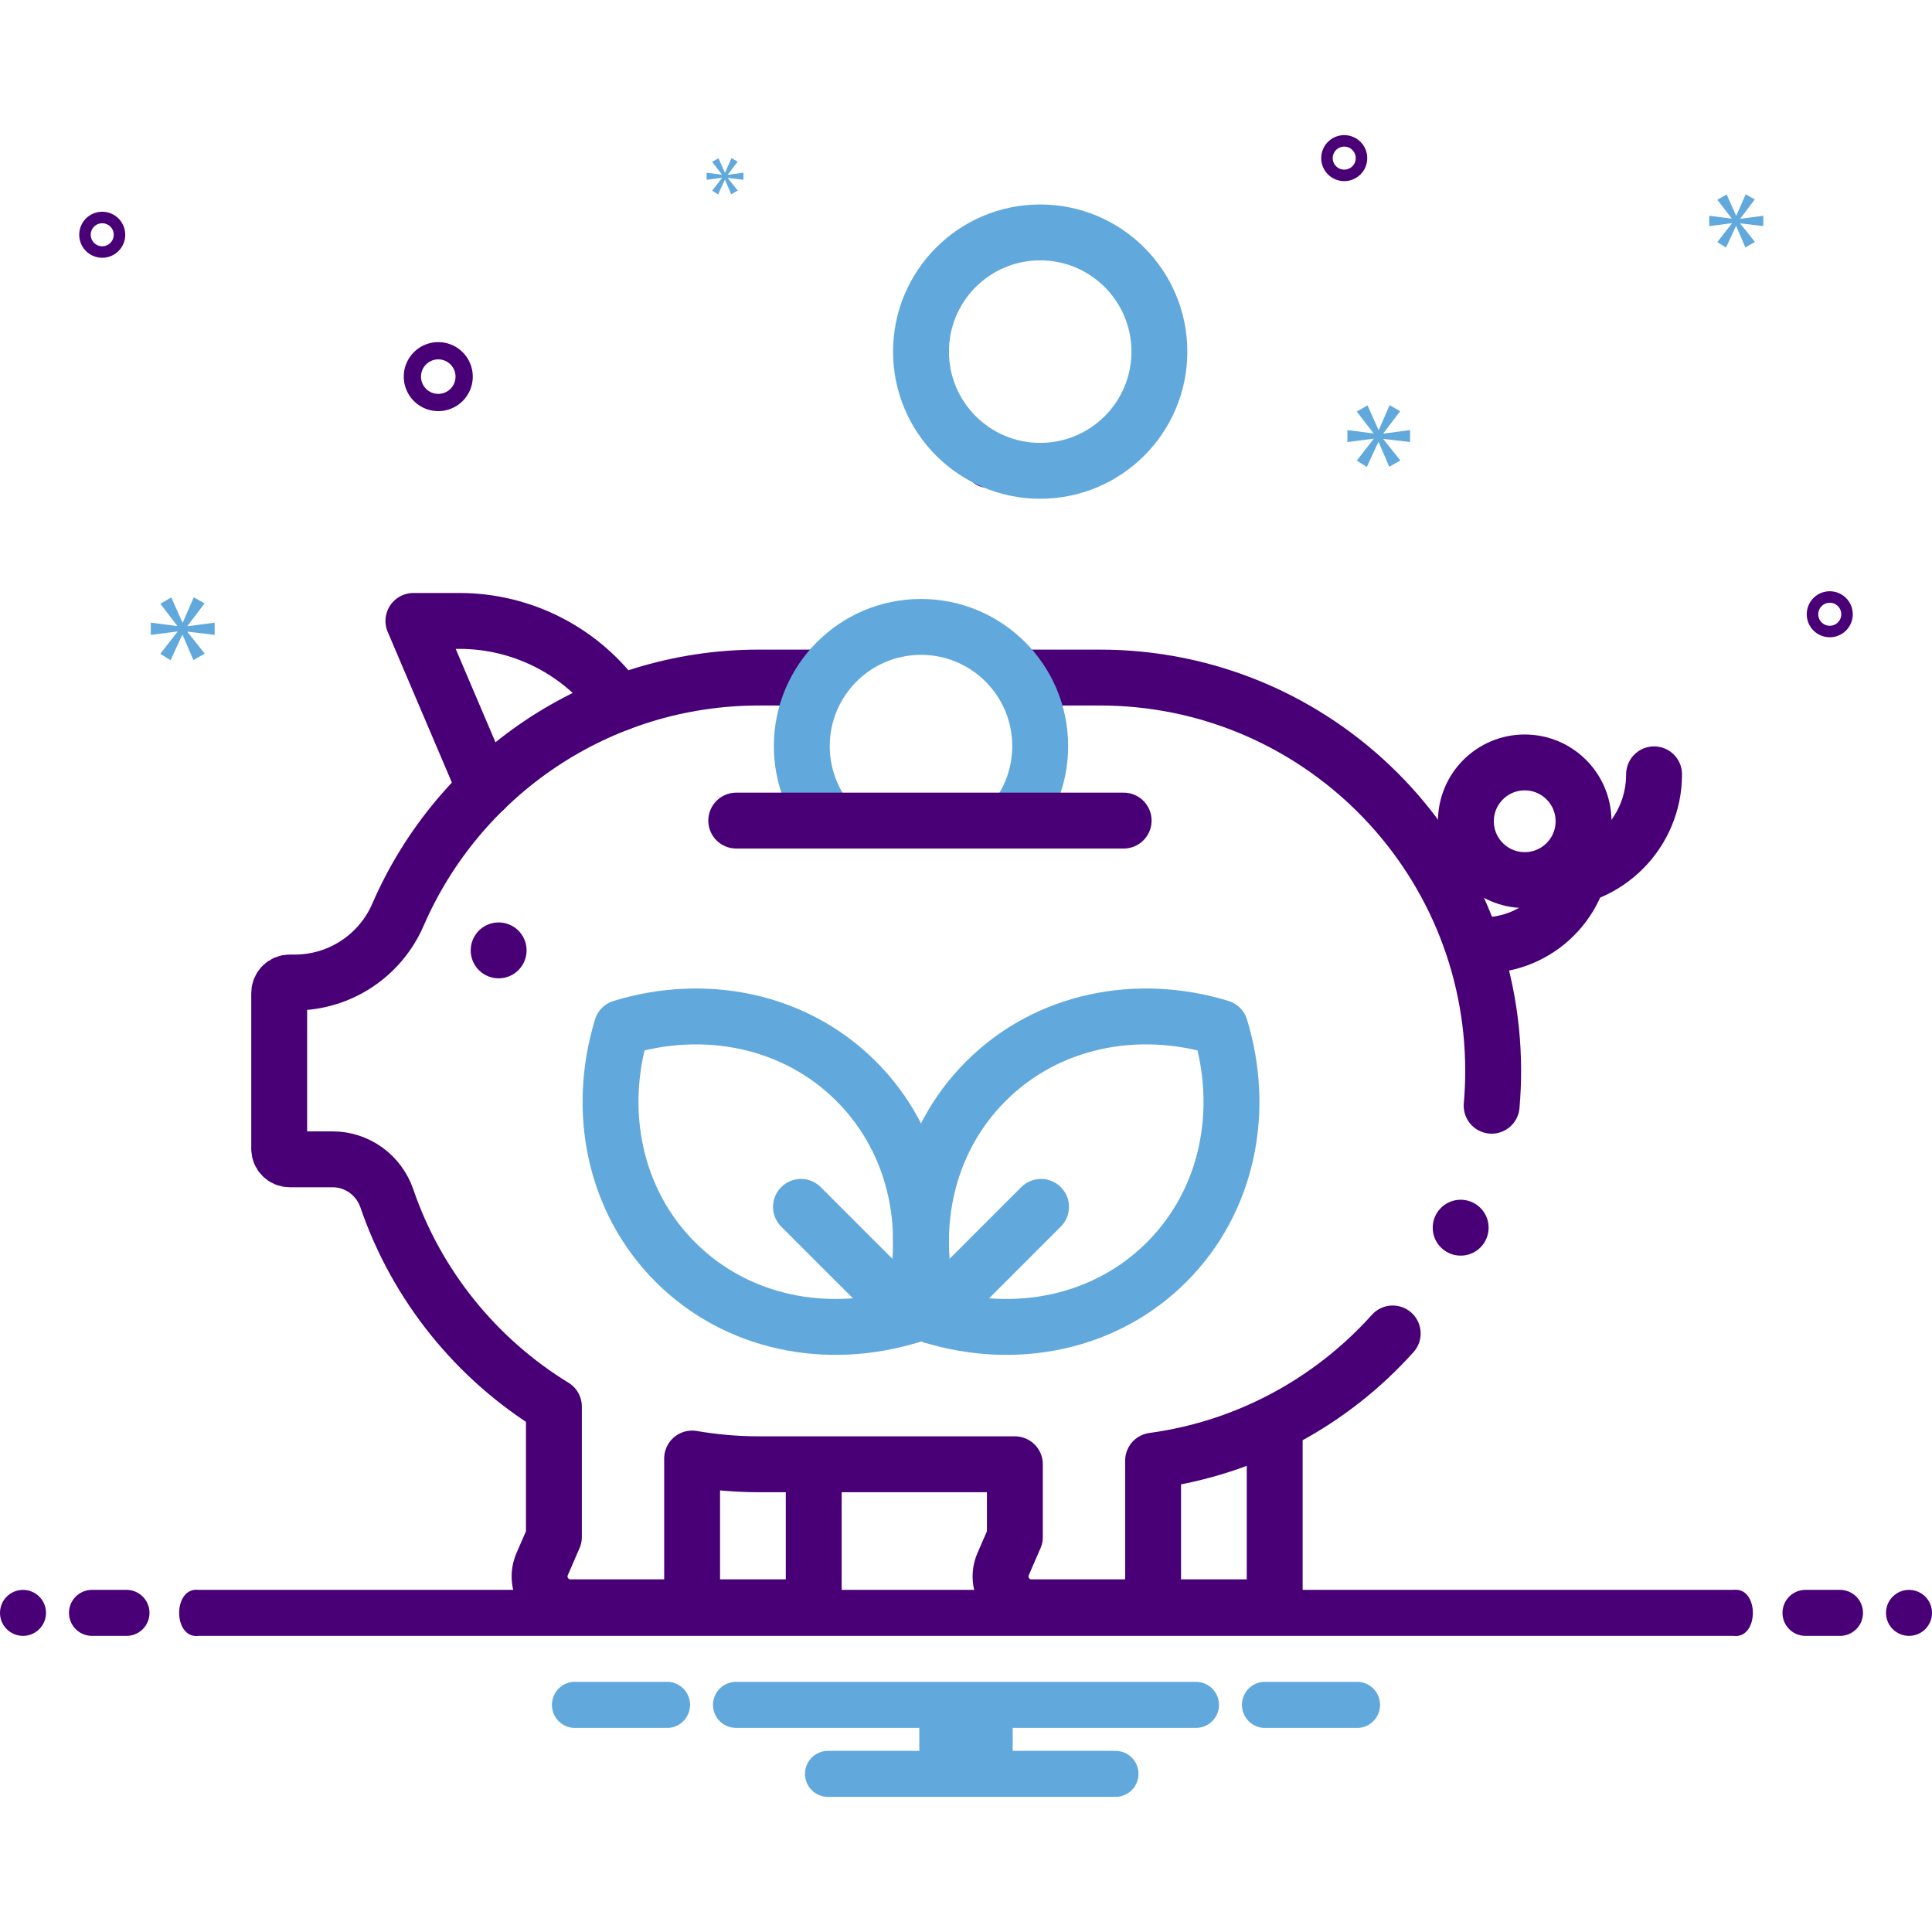
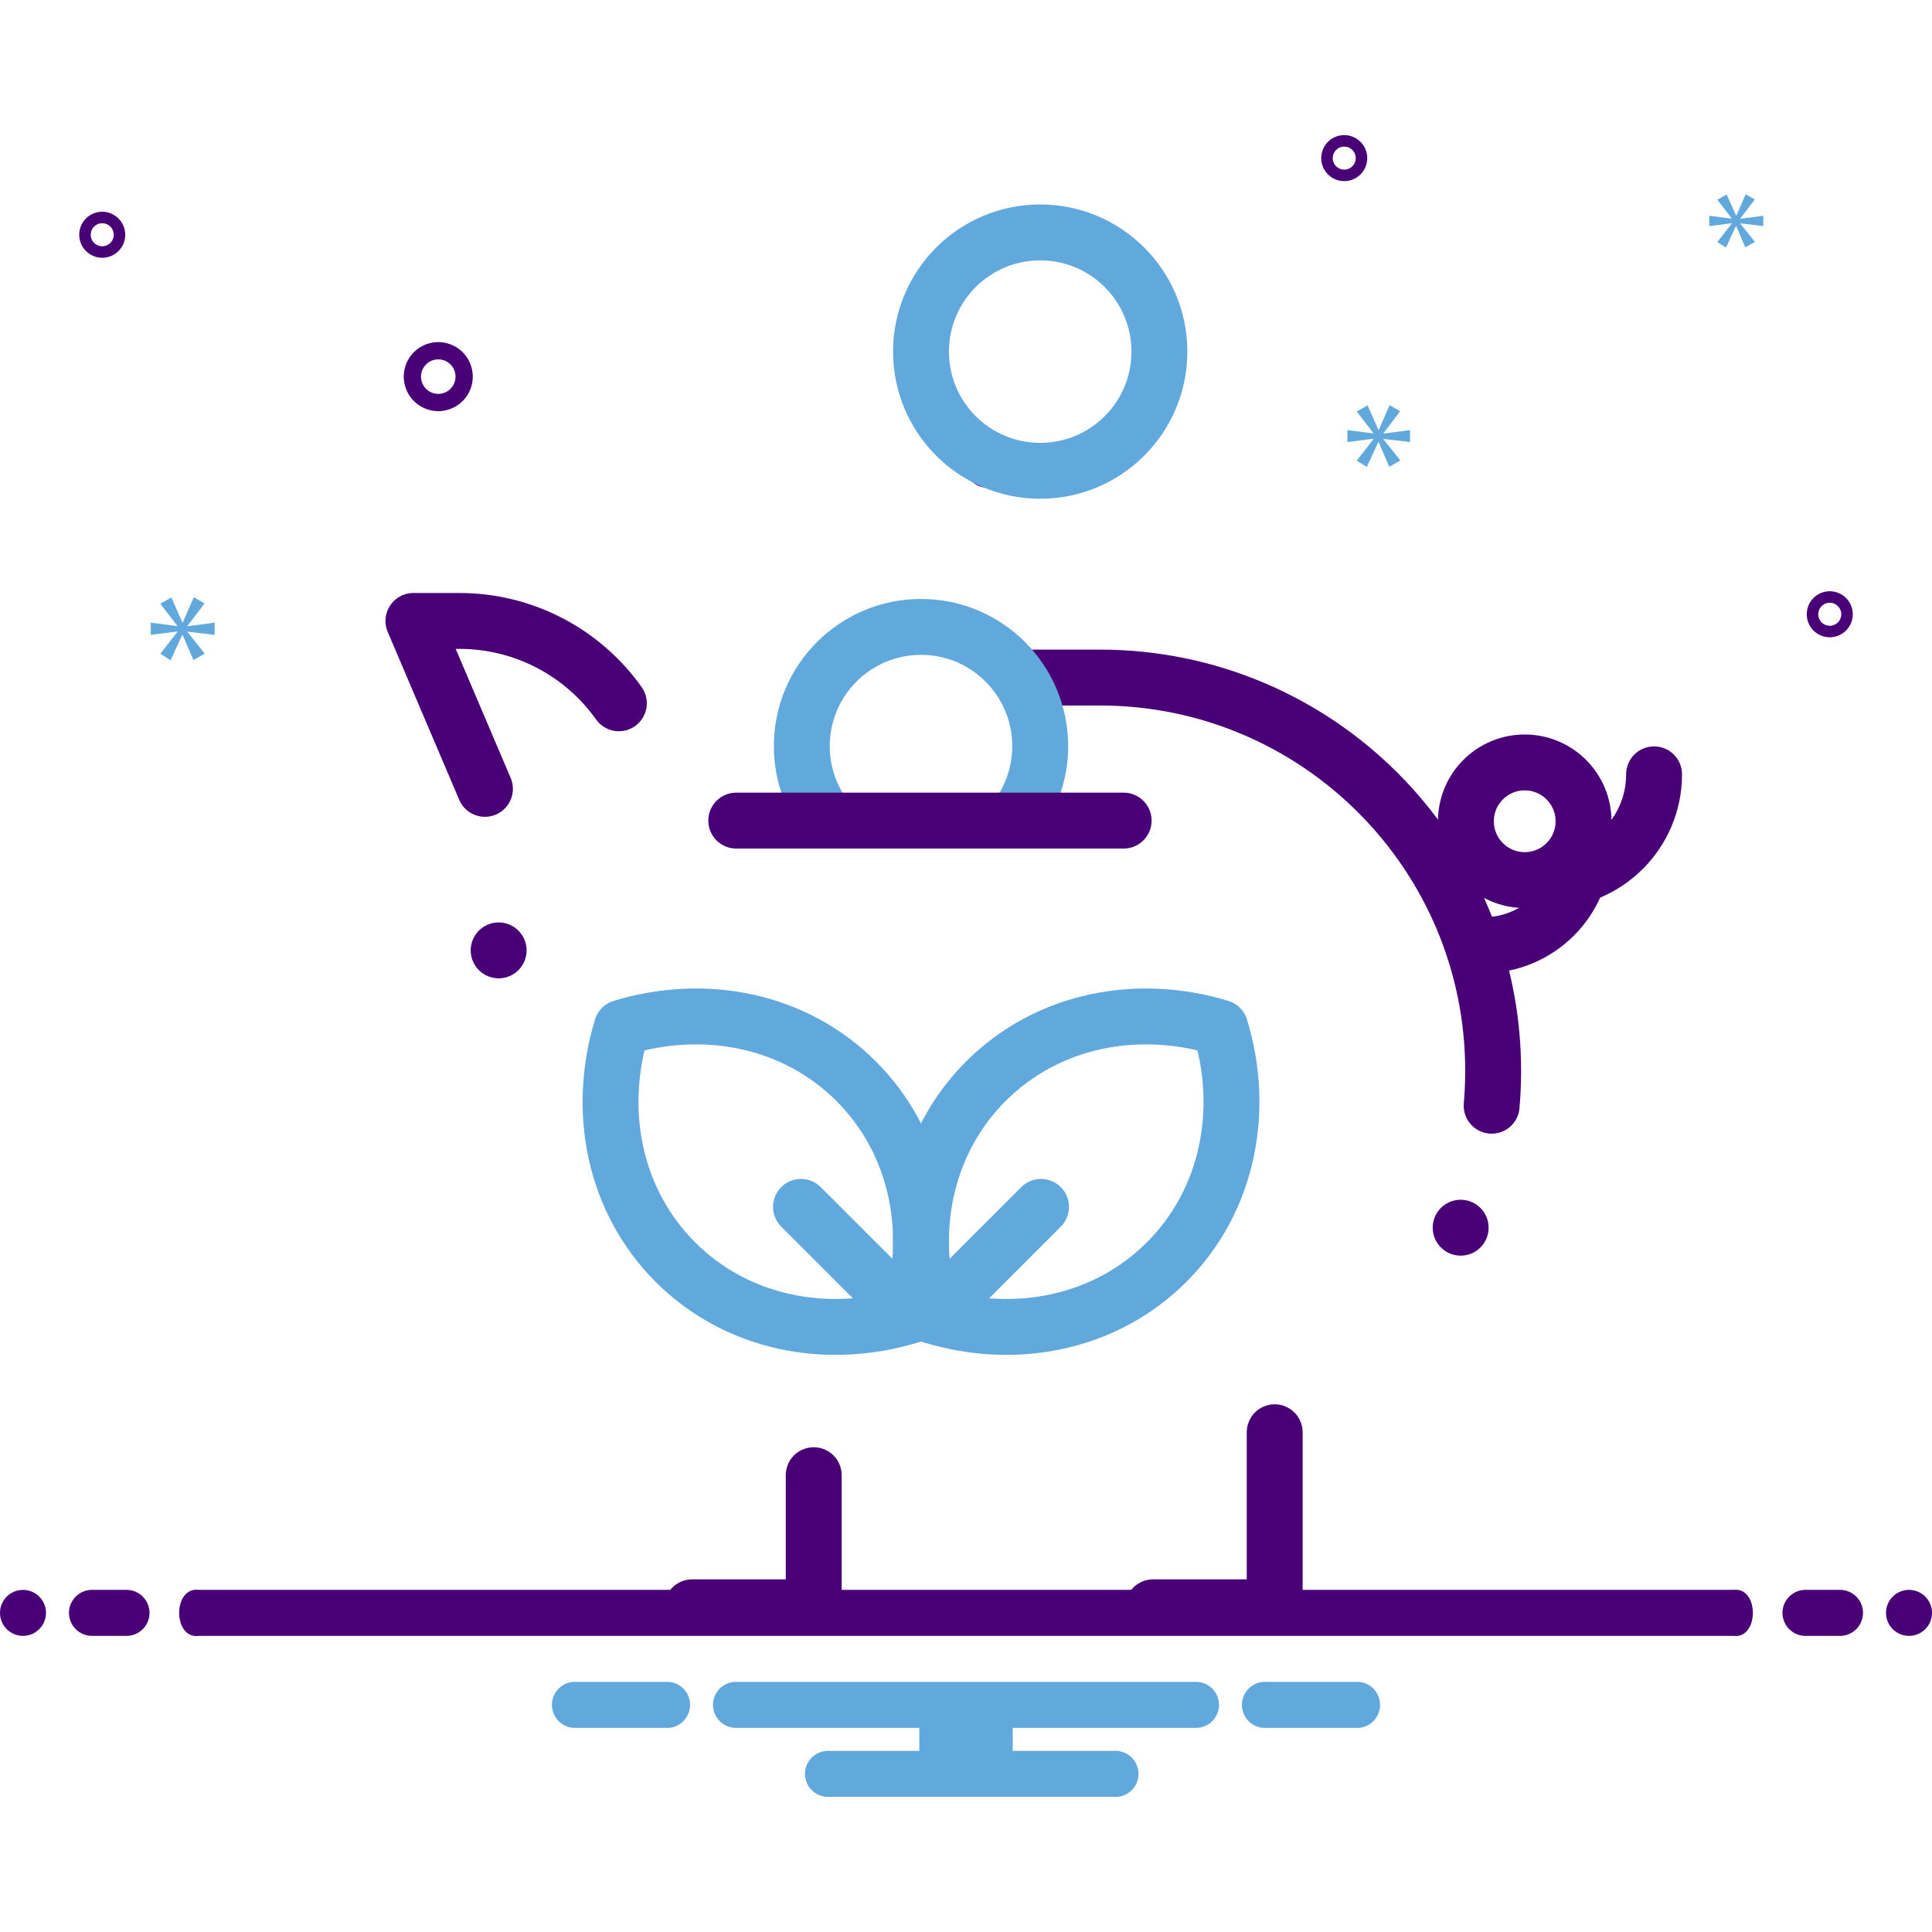
<svg xmlns="http://www.w3.org/2000/svg" data-name="Layer 1" viewBox="0 0 168 168" version="1.1" id="svg7">
  <defs id="defs7" />
  <path fill="#490077" d="M38.11 35.75a3 3 0 10-3-3A3.003 3.003 0 0038.11 35.75zm0-4.5a1.5 1.5 0 11-1.5 1.5A1.501 1.501 0 0138.11 31.25zM159.11 51.414a2 2 0 102 2A2.002 2.002 0 00159.11 51.414zm0 3a1 1 0 111-1A1.001 1.001 0 01159.11 54.414zM8.89 18.414a2 2 0 102 2A2.002 2.002 0 008.89 18.414zm0 3a1 1 0 111-1A1.001 1.001 0 018.89 21.414zM116.89 11.75a2 2 0 102 2A2.002 2.002 0 00116.89 11.75zm0 3a1 1 0 111-1A1.001 1.001 0 01116.89 14.75zM87.89 40.414a2 2 0 10-2 2A2.002 2.002 0 0087.89 40.414zm-3 0a1 1 0 111 1A1.001 1.001 0 0184.89 40.414z" class="color2d4356 svgShape" id="path2" />
  <polygon fill="#61a9dc" points="16.303 54.425 17.79 52.469 16.851 51.938 15.897 54.127 15.865 54.127 14.895 51.953 13.94 52.501 15.411 54.41 15.411 54.441 13.11 54.143 13.11 55.207 15.426 54.91 15.426 54.942 13.94 56.85 14.831 57.414 15.849 55.207 15.88 55.207 16.819 57.398 17.805 56.835 16.303 54.957 16.303 54.926 18.665 55.207 18.665 54.143 16.303 54.456 16.303 54.425" class="color0bceb2 svgShape" id="polygon2" />
-   <polygon fill="#61a9dc" points="62.781 15.48 61.925 16.579 62.439 16.904 63.025 15.633 63.043 15.633 63.583 16.895 64.151 16.57 63.286 15.489 63.286 15.471 64.646 15.633 64.646 15.021 63.286 15.201 63.286 15.183 64.142 14.057 63.602 13.75 63.052 15.011 63.034 15.011 62.476 13.759 61.925 14.075 62.773 15.174 62.773 15.192 61.448 15.021 61.448 15.633 62.781 15.462 62.781 15.48" class="color0bceb2 svgShape" id="polygon3" />
  <polygon fill="#61a9dc" points="122.614 38.441 122.614 37.398 120.297 37.705 120.297 37.674 121.755 35.756 120.834 35.234 119.898 37.382 119.867 37.382 118.916 35.249 117.979 35.786 119.422 37.659 119.422 37.69 117.165 37.398 117.165 38.441 119.437 38.15 119.437 38.181 117.979 40.053 118.854 40.606 119.852 38.441 119.882 38.441 120.803 40.59 121.77 40.038 120.297 38.196 120.297 38.165 122.614 38.441" class="color0bceb2 svgShape" id="polygon4" />
  <polygon fill="#61a9dc" points="151.333 18.999 152.591 17.345 151.796 16.895 150.989 18.748 150.962 18.748 150.142 16.908 149.333 17.371 150.578 18.987 150.578 19.013 148.632 18.761 148.632 19.661 150.591 19.41 150.591 19.437 149.333 21.051 150.088 21.528 150.949 19.661 150.975 19.661 151.769 21.515 152.604 21.038 151.333 19.449 151.333 19.423 153.331 19.661 153.331 18.761 151.333 19.026 151.333 18.999" class="color0bceb2 svgShape" id="polygon5" />
  <circle cx="2" cy="140.25" r="2" fill="#490077" class="color2d4356 svgShape" id="circle5" />
  <path fill="#490077" d="M11 138.25H8a2 2 0 000 4h3a2 2 0 000-4zM160 138.25h-3a2 2 0 000 4h3a2 2 0 000-4z" class="color2d4356 svgShape" id="path5" />
  <circle cx="166" cy="140.25" r="2" fill="#490077" class="color2d4356 svgShape" id="circle6" />
  <path fill="#61a9dc" d="M118.154 146.25h-8.308a2.006 2.006 0 000 4h8.308a2.006 2.006 0 000-4zM58.154 146.25H49.846a2.006 2.006 0 000 4h8.308a2.006 2.006 0 000-4zM104 146.25H64a2 2 0 000 4H79.94v2H72a2 2 0 000 4H97a2 2 0 000-4H88.06v-2H104a2 2 0 000-4z" class="color0bceb2 svgShape" id="path6" />
  <path fill="#490077" d="M 150.721,138.25 H 17.279 c -2.268,-0.296 -2.268,4.296 0,4 h 133.443 c 2.268,0.296 2.268,-4.296 0,-4 z" class="color2d4356 svgShape" id="path7" />
  <g id="g2" transform="matrix(0.243,0,0,-0.243,21.847,142.196)">
    <g id="g634" transform="translate(131.554,333.497)" style="stroke:#490077">
      <path d="M 0,0 V 0 C -13.118,18.487 -34.381,29.472 -57.049,29.472 H -73.52 l 25.593,-60.091" style="fill:none;stroke:#490077;stroke-width:20;stroke-linecap:round;stroke-linejoin:round;stroke-miterlimit:10;stroke-dasharray:none;stroke-opacity:1" id="path636" />
    </g>
    <g id="g638" transform="translate(88.532,245.079)" style="stroke:#490077">
      <path d="M 0,0 V 0" style="fill:none;stroke:#490077;stroke-width:20;stroke-linecap:round;stroke-linejoin:round;stroke-miterlimit:10;stroke-dasharray:none;stroke-opacity:1" id="path640" />
    </g>
    <g id="g642" transform="translate(201.283,57.276)" style="stroke:#490077">
      <path d="M 0,0 V -47.276 H -43.516" style="fill:none;stroke:#490077;stroke-width:20;stroke-linecap:round;stroke-linejoin:round;stroke-miterlimit:10;stroke-dasharray:none;stroke-opacity:1" id="path644" />
    </g>
    <g id="g646" transform="translate(443.872,189.489)" style="stroke:#490077">
      <path d="m 0,0 c 0.36,4.104 0.544,8.26 0.544,12.458 v 0 c 0,77.74 -63.021,140.761 -140.761,140.761 h -26.155" style="fill:none;stroke:#490077;stroke-width:20;stroke-linecap:round;stroke-linejoin:round;stroke-miterlimit:10;stroke-dasharray:none;stroke-opacity:1" id="path648" />
    </g>
    <g id="g650" transform="translate(202.25,342.708)" style="stroke:#490077">
-       <path d="m 0,0 h -20.517 c -57.878,0 -107.596,-34.932 -129.223,-84.863 -6.377,-14.721 -20.867,-24.262 -36.909,-24.262 h -1.844 c -2.073,0 -3.754,-1.681 -3.754,-3.755 v -55.762 c 0,-2.074 1.681,-3.755 3.754,-3.755 h 15.362 c 8.81,0 16.561,-5.66 19.416,-13.994 10.697,-31.235 32.075,-57.51 59.772,-74.479 v -46.696 l -4.202,-9.671 c -3.174,-7.306 2.181,-15.471 10.147,-15.471 h 43.515 v 53.238 c 7.791,-1.337 15.794,-2.052 23.966,-2.052 h 91.53 v -26.044 l -4.201,-9.671 c -3.174,-7.306 2.18,-15.471 10.146,-15.471 h 43.516 v 52.476 c 33.905,4.593 63.977,21.256 85.745,45.52" style="fill:none;stroke:#490077;stroke-width:20;stroke-linecap:round;stroke-linejoin:round;stroke-miterlimit:10;stroke-dasharray:none;stroke-opacity:1" id="path652" />
-     </g>
+       </g>
    <g id="g654" transform="translate(366.24,72.642)" style="stroke:#490077">
      <path d="M 0,0 V -62.642 H -43.516" style="fill:none;stroke:#490077;stroke-width:20;stroke-linecap:round;stroke-linejoin:round;stroke-miterlimit:10;stroke-dasharray:none;stroke-opacity:1" id="path656" />
    </g>
    <g id="g658" transform="translate(434.658,291.283)" style="stroke:#490077">
      <path d="m 0,0 c 0,-11.626 9.425,-21.051 21.051,-21.051 11.626,0 21.051,9.425 21.051,21.051 0,11.626 -9.425,21.051 -21.051,21.051 C 9.425,21.051 0,11.626 0,0 Z" style="fill:none;stroke:#490077;stroke-width:20;stroke-linecap:round;stroke-linejoin:round;stroke-miterlimit:10;stroke-dasharray:none;stroke-opacity:1" id="path660" />
    </g>
    <g id="g662" transform="translate(464.155,270.232)" style="stroke:#490077">
      <path d="M 0,0 C 20.901,0 37.845,16.944 37.845,37.845" style="fill:none;stroke:#490077;stroke-width:20;stroke-linecap:round;stroke-linejoin:round;stroke-miterlimit:10;stroke-dasharray:none;stroke-opacity:1" id="path664" />
    </g>
    <g id="g666" transform="translate(440.834,246.911)" style="stroke:#490077">
      <path d="M 0,0 C 19.841,0 35.926,16.084 35.926,35.926" style="fill:none;stroke:#490077;stroke-width:20;stroke-linecap:round;stroke-linejoin:round;stroke-miterlimit:10;stroke-dasharray:none;stroke-opacity:1" id="path668" />
    </g>
    <g id="g670" transform="translate(324.982,459.345)" style="stroke:#61a9dc">
      <path d="m 0,0 c 0,-23.558 -19.097,-42.655 -42.655,-42.655 -23.557,0 -42.655,19.097 -42.655,42.655 0,23.558 19.098,42.655 42.655,42.655 C -19.097,42.655 0,23.558 0,0 Z" style="fill:none;stroke:#61a9dc;stroke-width:20;stroke-linecap:round;stroke-linejoin:round;stroke-miterlimit:10;stroke-dasharray:none;stroke-opacity:1" id="path672" />
    </g>
    <g id="g674" transform="translate(205.023,293.295)" style="stroke:#61a9dc">
      <path d="m 0,0 c -5.038,7.003 -8.005,15.596 -8.005,24.881 0,23.558 19.097,42.655 42.655,42.655 23.558,0 42.655,-19.097 42.655,-42.655 C 77.305,15.596 74.338,7.003 69.3,0" style="fill:none;stroke:#61a9dc;stroke-width:20;stroke-linecap:round;stroke-linejoin:round;stroke-miterlimit:10;stroke-dasharray:none;stroke-opacity:1" id="path676" />
    </g>
    <g id="g678" transform="translate(173.558,291.522)" style="stroke:#490077">
      <path d="M 0,0 H 138.628" style="fill:none;stroke:#490077;stroke-width:20;stroke-linecap:round;stroke-linejoin:round;stroke-miterlimit:10;stroke-dasharray:none;stroke-opacity:1" id="path680" />
    </g>
    <g id="g682" transform="translate(327.574,133.531)" style="stroke:#61a9dc;stroke-opacity:1">
      <path d="m 0,0 c -22.03,-22.03 -54.27,-28.232 -83.901,-19.19 -9.043,29.631 -2.841,61.871 19.19,83.901 22.03,22.031 54.27,28.233 83.901,19.19 C 28.232,54.27 22.03,22.03 0,0 Z" style="fill:none;stroke:#61a9dc;stroke-width:20;stroke-linecap:round;stroke-linejoin:round;stroke-miterlimit:10;stroke-dasharray:none;stroke-opacity:1" id="path684" />
    </g>
    <g id="g686" transform="translate(243.673,114.341)" style="stroke:#61a9dc">
      <path d="M 0,0 38.952,38.952" style="fill:none;stroke:#61a9dc;stroke-width:20;stroke-linecap:round;stroke-linejoin:round;stroke-miterlimit:10;stroke-dasharray:none;stroke-opacity:1" id="path688" />
    </g>
    <g id="g690" transform="translate(132.581,217.432)" style="stroke:#61a9dc;stroke-opacity:1">
      <path d="m 0,0 c 29.631,9.042 61.871,2.841 83.901,-19.19 22.031,-22.03 28.233,-54.27 19.19,-83.901 C 73.46,-112.133 41.22,-105.932 19.19,-83.901 -2.84,-61.871 -9.042,-29.631 0,0 Z" style="fill:none;stroke:#61a9dc;stroke-width:20;stroke-linecap:round;stroke-linejoin:round;stroke-miterlimit:10;stroke-dasharray:none;stroke-opacity:1" id="path692" />
    </g>
    <g id="g694" transform="translate(235.672,114.341)" style="stroke:#61a9dc">
      <path d="M 0,0 -38.952,38.952" style="fill:none;stroke:#61a9dc;stroke-width:20;stroke-linecap:round;stroke-linejoin:round;stroke-miterlimit:10;stroke-dasharray:none;stroke-opacity:1" id="path696" />
    </g>
    <g id="g698" transform="translate(432.788,145.844)" style="stroke:#490077">
      <path d="M 0,0 V 0" style="fill:none;stroke:#490077;stroke-width:20;stroke-linecap:round;stroke-linejoin:round;stroke-miterlimit:10;stroke-dasharray:none;stroke-opacity:1" id="path700" />
    </g>
  </g>
</svg>